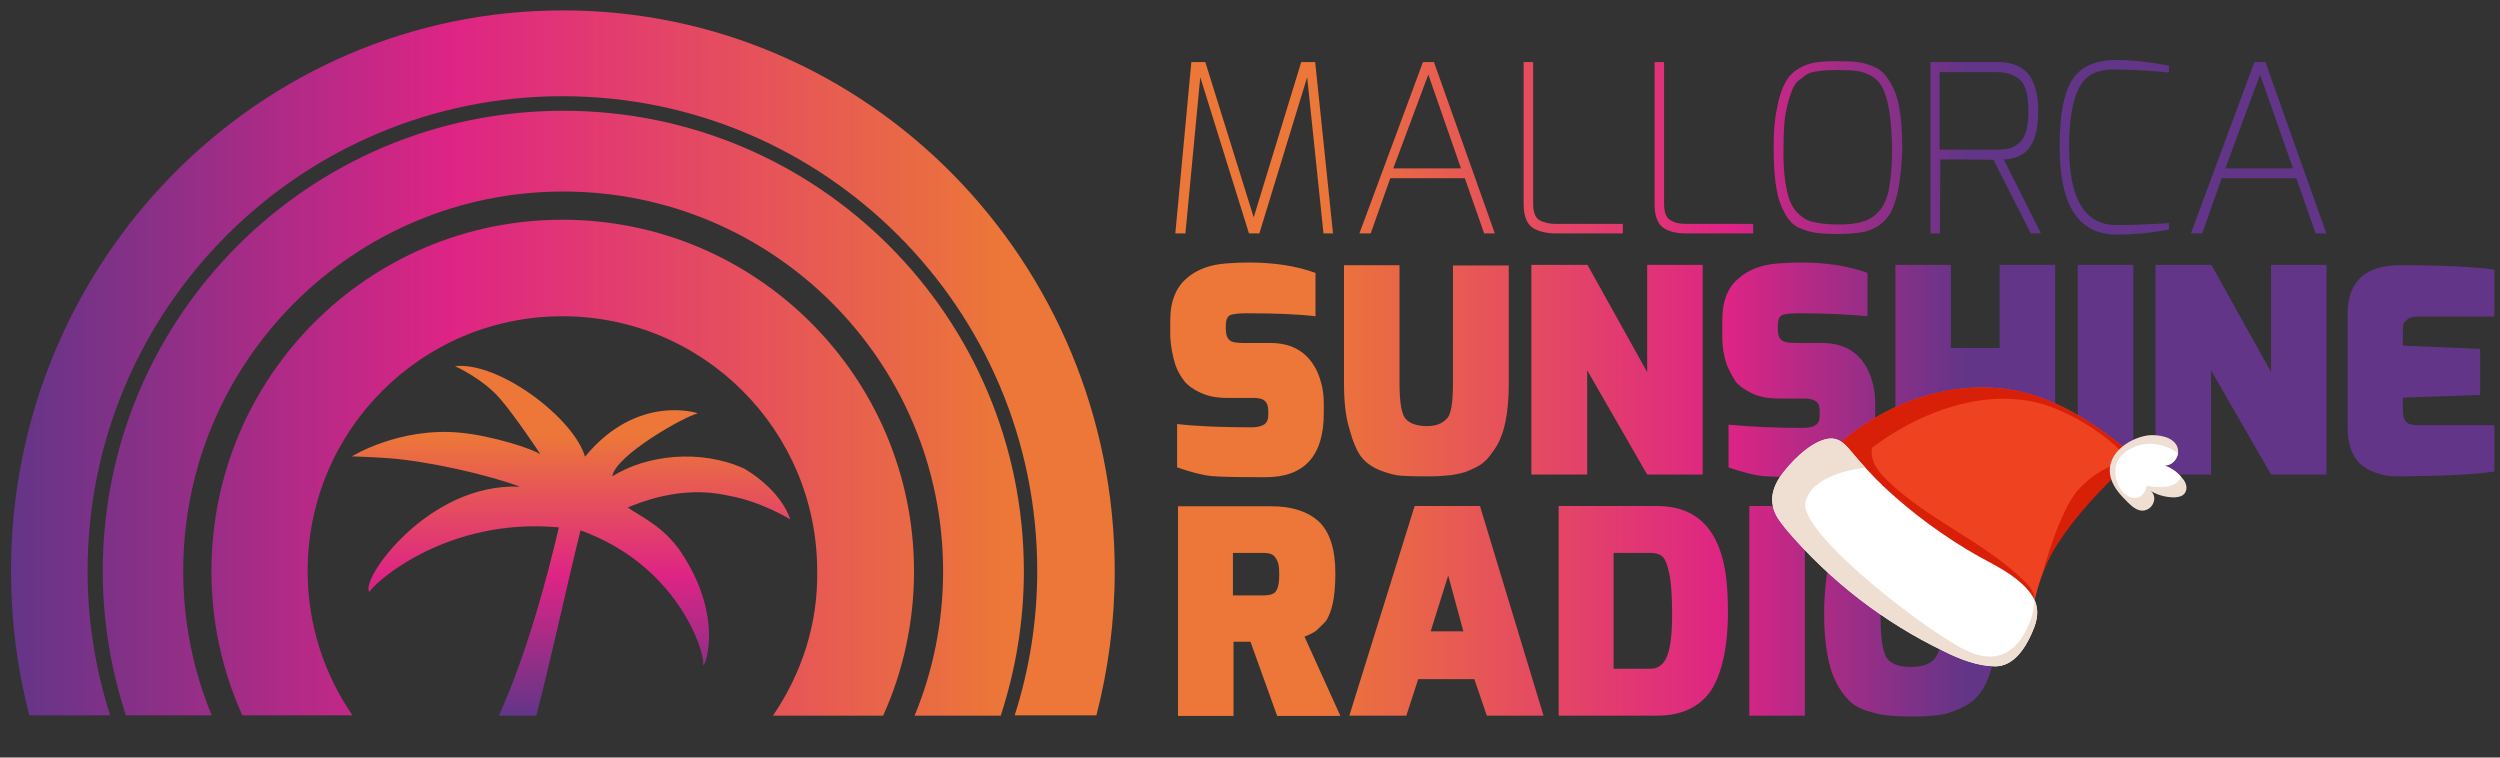
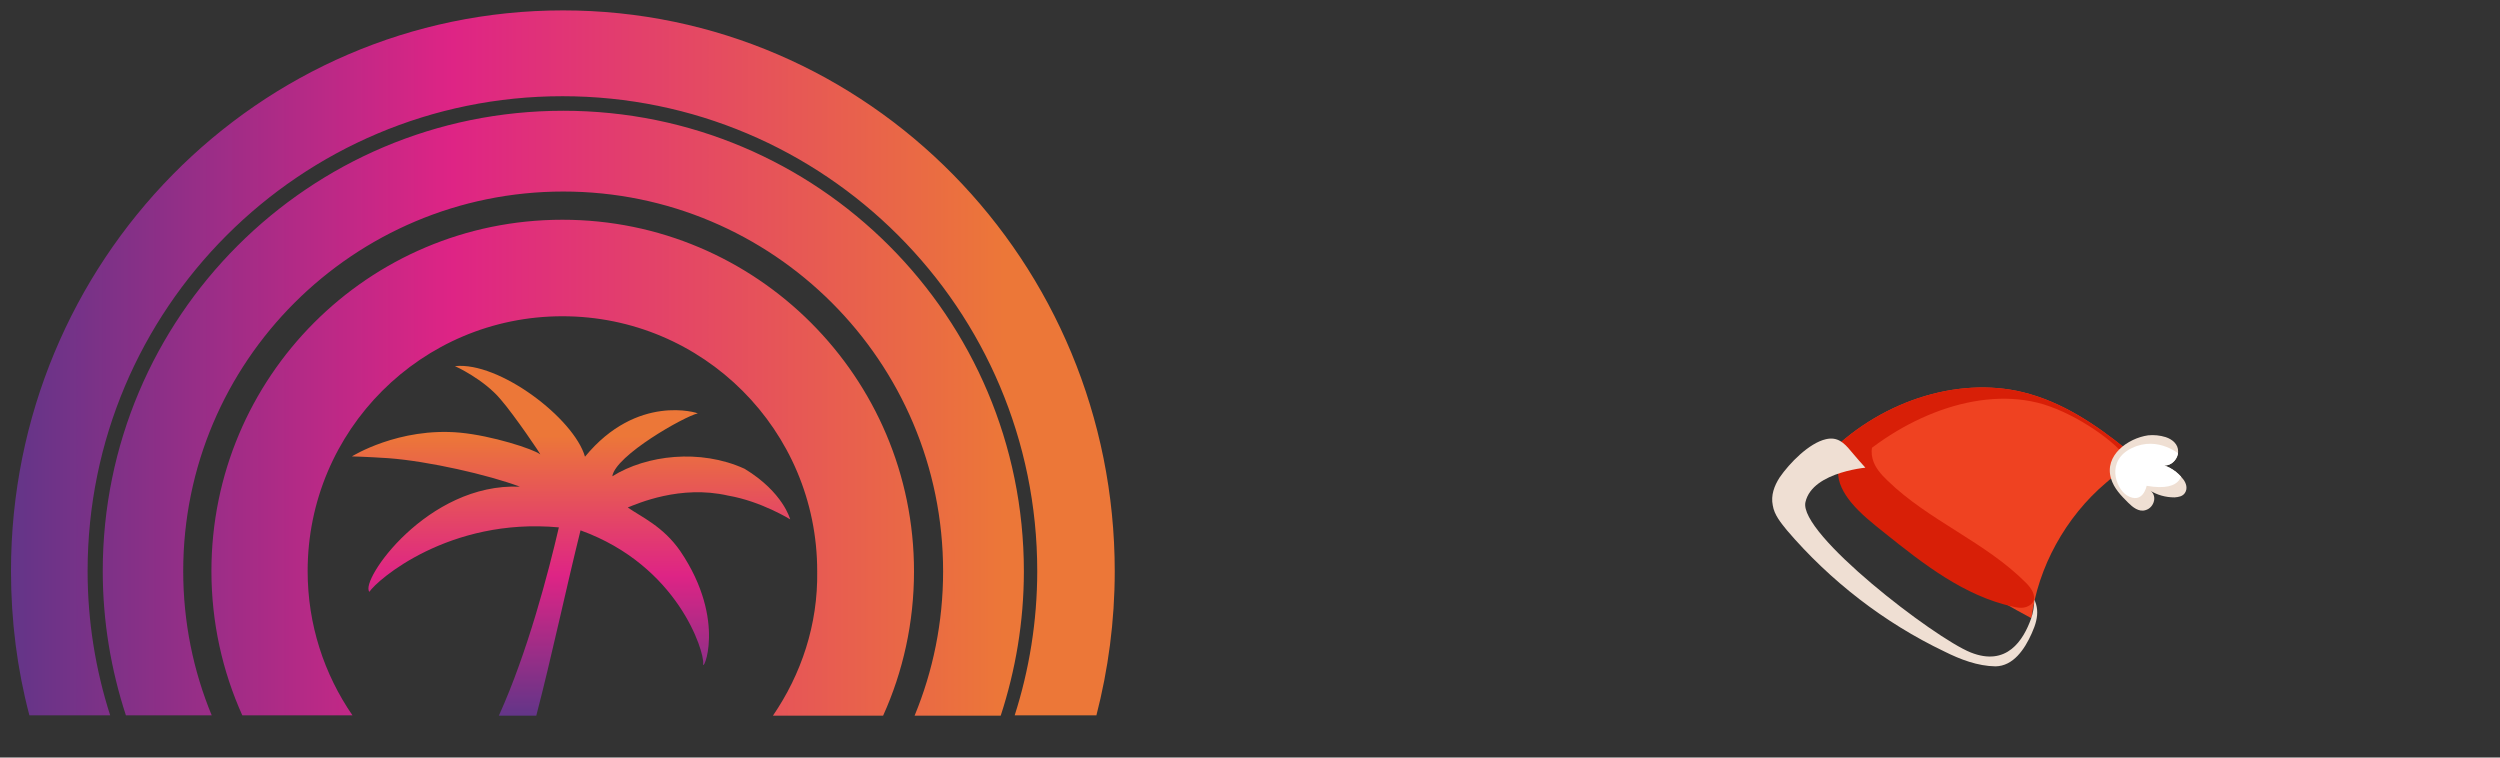
<svg xmlns="http://www.w3.org/2000/svg" xmlns:xlink="http://www.w3.org/1999/xlink" version="1.1" id="Layer_1" x="0px" y="0px" viewBox="0 0 841.9 255.1" style="enable-background:new 0 0 841.9 255.1;" xml:space="preserve">
  <rect x="0" y="0" width="841.9" height="255.1" fill="#333333" stroke="none" />
  <style type="text/css">
	.st0{fill:url(#SVGID_1_);}
	.st1{fill:url(#SVGID_00000168085007055814379950000004641196273779394185_);}
	.st2{fill:url(#SVGID_00000046339342730475626930000015977334839991901325_);}
	.st3{fill:#EF4221;}
	.st4{fill:#D81F07;}
	.st5{fill:#EFDFD3;}
	.st6{clip-path:url(#SVGID_00000057857635296920724850000013646162350475781287_);fill:#FFFFFF;}
	.st7{fill:#FFFFFF;}
	.st8{clip-path:url(#SVGID_00000059995339586646673610000004515212158826761374_);fill:#EFDFD3;}
</style>
  <g id="final">
    <linearGradient id="SVGID_1_" gradientUnits="userSpaceOnUse" x1="192.28" y1="133.042" x2="192.28" y2="15.236" gradientTransform="matrix(1 0 0 -1 0 256.212)">
      <stop offset="0.2" style="stop-color:#EC7738" />
      <stop offset="0.6" style="stop-color:#DE2485" />
      <stop offset="1" style="stop-color:#633588" />
    </linearGradient>
    <path class="st0" d="M211.4,170.9c4.4,3.1,11.9,6.3,17.7,14.7c16,23.6,7.2,41.8,7.7,37.8c0.4-3.9-8.4-32.9-41.3-44.8   c-4.8,19.3-9.8,42.9-14.9,62.4H168c9.7-21.4,16.7-48.3,20.2-63.4c-37-3.4-61.3,17.8-63.8,21.7c-3.4-3.6,19.5-36.8,50.7-35.4   c-10.7-4-30.8-8.6-44.3-9.6c-7.5-0.5-12.3-0.6-12.3-0.6s15.8-9.9,36.4-8c10.7,1,24.7,5.5,27,7.3c0.6,0.5-8.7-13.2-13.3-18.5   c-5.7-6.8-15.3-11.2-15.4-11.2c14.9-1.6,40.1,17.6,43.8,30.5c17.6-21.4,38-14.7,38-14.6c-4.5,1-27.8,14.2-28.8,21.2   c11.5-7.2,29.6-9.3,44.4-2.6l0.2,0.1c13,7.9,15.3,17,15.3,17s-9.8-6.1-20.9-8C229.1,163.2,214.7,169.6,211.4,170.9L211.4,170.9z" />
    <linearGradient id="SVGID_00000156548026319558824240000010979410700623775883_" gradientUnits="userSpaceOnUse" x1="375.393" y1="134.012" x2="3.74" y2="134.012" gradientTransform="matrix(1 0 0 -1 0 256.212)">
      <stop offset="0.1" style="stop-color:#EC7738" />
      <stop offset="0.6" style="stop-color:#DE2485" />
      <stop offset="1" style="stop-color:#633588" />
    </linearGradient>
    <path style="fill:url(#SVGID_00000156548026319558824240000010979410700623775883_);" d="M369.2,241c4-15.5,6.2-31.8,6.2-48.6   c0-104.4-83.2-188.9-185.8-188.9S3.7,88,3.7,192.3c0,16.8,2.1,33.1,6.2,48.6h27.2c-4.9-15.3-7.6-31.6-7.6-48.6   c0-88.3,71.6-159.9,159.9-159.9c88.3,0,159.9,71.6,159.9,159.9c0,16.9-2.7,33.3-7.6,48.6H369.2L369.2,241z M189.7,37.3   c85.7,0,155.1,69.4,155.1,155.1c0,17-2.8,33.3-7.8,48.6H308c6.2-15,9.6-31.4,9.6-48.6c0-70.7-57.3-127.9-127.9-127.9   S61.7,121.7,61.7,192.3c0,17.2,3.4,33.6,9.6,48.6H42.4c-5-15.3-7.8-31.6-7.8-48.6C34.6,106.8,104,37.3,189.7,37.3L189.7,37.3z    M260.3,241h37.1c6.7-14.8,10.4-31.3,10.4-48.6c0-65.3-53-118.4-118.4-118.4S71.2,127,71.2,192.3c0,17.3,3.7,33.7,10.4,48.6h37.1   c-9.5-13.8-15.1-30.5-15.1-48.6c0-47.4,38.4-85.8,85.8-85.8s85.8,38.4,85.8,85.8C275.5,210.4,269.8,227.1,260.3,241L260.3,241z" />
    <linearGradient id="SVGID_00000106129464451544791590000015418912206165489586_" gradientUnits="userSpaceOnUse" x1="394.338" y1="125.445" x2="839.96" y2="125.445" gradientTransform="matrix(1 0 0 -1 0 256.212)">
      <stop offset="0.11" style="stop-color:#EC7738" />
      <stop offset="0.42" style="stop-color:#DE2485" />
      <stop offset="0.6" style="stop-color:#633588" />
    </linearGradient>
-     <path style="fill:url(#SVGID_00000106129464451544791590000015418912206165489586_);" d="M446.3,209.4c2.2-2.9,3.4-8.3,3.4-16.3   c0-8.2-1.9-14-5.6-17.5c-3.8-3.4-9-5.1-15.9-5.1h-31.5v70.6h18.7v-25h5.7l9,25h21.3l-12.1-26.7c1.6-0.6,2.9-1.3,3.8-1.9   C443.9,211.8,445,210.7,446.3,209.4L446.3,209.4z M430.8,193.4c0,2.6-0.3,4.4-1,5.5c-0.6,1.1-2,1.6-4.3,1.6h-10.3v-14.3h10.3   c2,0,3.4,0.5,4,1.6C430.5,189,430.8,190.8,430.8,193.4L430.8,193.4z M500.7,241l-4.2-12.3h-18.9l-4,12.3h-19.2l22-70.6h22   l21.4,70.6L500.7,241L500.7,241z M487.7,193.8l-5.9,18.8h11L487.7,193.8L487.7,193.8z M581.9,206c0-4.3-0.2-8.1-0.6-11.5   c-2-16.1-9.8-24.1-23.3-24.1h-33.1V241h33.1c8.2,0,14.2-2.8,18.1-8.3C579.8,227,581.9,218.2,581.9,206L581.9,206z M563.1,206.9   c0,6.3-0.5,10.9-1.6,13.8c-1.1,3-3,4.5-5.6,4.5h-12.5v-39h12.5c1.7,0,3,0.4,3.9,1.2c1,0.9,1.7,2.7,2.3,5.6   C562.8,196,563.1,200.6,563.1,206.9L563.1,206.9z M589.1,241v-70.6h18.7V241L589.1,241L589.1,241z M672.9,204c0-7.5-1-14-2.8-19.6   c-0.9-2.6-2-4.7-3.5-6.5c-1.4-1.8-2.9-3.2-4.4-4.3c-1.5-1.1-3.3-1.8-5.5-2.4c-2.1-0.5-4.3-1-6.2-1.2c-1.9-0.2-4.9-0.3-8.8-0.3   s-7.6,0.5-11,1.5c-2.1,0.5-3.9,1.4-5.4,2.4c-1.5,1.1-3,2.4-4.5,4.3s-2.6,3.9-3.5,6.5c-0.9,2.6-1.6,5.6-2.1,9.3   c-0.5,3.6-0.9,7.9-0.9,12.9c0,4.9,0.3,9.4,1,13.2c0.6,3.9,1.6,7.1,2.9,9.7c1.3,2.6,2.7,4.6,4.3,6.2c1.5,1.6,3.5,2.8,6,3.6   s4.8,1.4,7,1.6c2.2,0.2,5.1,0.4,8.6,0.4c3.5,0,6.7-0.2,9.4-0.6c2.7-0.4,5.3-1.4,8-2.8c2.7-1.4,4.7-3.4,6.3-5.9   c1.5-2.6,2.8-6,3.7-10.2C672.4,217.5,672.9,211.6,672.9,204L672.9,204z M654.2,208.5c0,5.9-0.7,10-2.1,12.5   c-1.4,2.4-4.3,3.6-8.6,3.6c-4.4,0-7.1-1.2-8.4-3.5c-1.2-2.3-1.8-6.8-1.8-13.6c0-6.7,0.3-11.5,1-14.2c0.6-2.7,1.6-4.5,3-5.3   c1.4-0.9,3.4-1.3,6.1-1.3c2.7,0,4.7,0.2,6,0.6c1.3,0.4,2.3,1.4,3.1,3c0.9,1.5,1.4,3.4,1.6,5.9C654.1,198.5,654.2,202.7,654.2,208.5   L654.2,208.5z M395.8,122.8c0.7,2.1,1.8,3.9,3,5.5c1.2,1.5,3.1,2.9,5.6,4c2.6,1.2,5.5,1.7,9,1.7h8.6c2,0,3.3,0.3,4,1.1   c0.7,0.6,1.1,1.7,1.1,3.2v1.5c0,1.4-0.4,2.4-1.3,3.1c-0.9,0.6-2.3,1-4.4,1c-9.6,0-17.9-0.3-25-1.1v14.6c4.7,1.6,8.5,2.6,11.4,2.9   c2.9,0.3,9,0.4,18.4,0.4c13.1,0,19.6-7.2,19.6-21.6v-3.2c0-3.8-0.7-7.2-2.1-10.5c-3-6.6-8.3-9.9-15.9-9.9h-9.2   c-2.4,0-4-0.3-4.7-1.1c-0.7-0.7-1.1-1.9-1.1-3.6v-1.1c0-1.9,0.5-3.1,1.5-3.6c1-0.4,2.9-0.6,5.6-0.6c9.6,0,17.2,0.3,23.1,1V91.9   c-6.3-2.3-13.7-3.5-22.6-3.5c-2.3,0-4.8,0.1-7.3,0.3c-5.7,0.4-10.3,2.1-13.8,5.3s-5.2,7.8-5.2,13.7v5.9   C394.3,116.8,394.9,119.9,395.8,122.8L395.8,122.8L395.8,122.8z M452.6,129V89.3h18.7V129c0,6.6,0.7,10.6,2.1,12.1   c1.5,1.6,3.9,2.4,7.2,2.4c3,0,5.2-0.9,6.7-2.6c1.4-1.4,2-5.4,2-11.9V89.4h18.8v39.7c0,10-1.5,17.3-4.6,21.9c-1.1,1.6-2,2.9-3,3.9   c-1,1-2.2,1.9-3.7,2.6c-1.5,0.7-2.8,1.3-3.8,1.6s-2.4,0.6-4.3,0.9c-2.3,0.2-4.3,0.4-6,0.4c-1.6,0-3.4,0-5.3,0   c-1.9,0-3.8-0.1-5.6-0.2c-1.8-0.1-4.2-0.7-7-1.8s-5-2.7-6.5-4.7c-1.5-2.1-2.8-5.2-3.9-9.4C453.1,140.1,452.6,135,452.6,129   L452.6,129z M534.5,159.8v-35.1l20.2,35.1h18.7V89.2h-18.7v36.1l-20.1-36.1h-18.9v70.6L534.5,159.8L534.5,159.8z M581.5,122.8   c-1-3-1.5-6-1.5-9.2v-5.9c0-6.1,1.7-10.6,5.2-13.7c3.5-3.2,8.1-4.9,13.8-5.3c2.6-0.2,4.9-0.3,7.3-0.3c8.8,0,16.3,1.2,22.6,3.5v14.6   c-5.9-0.6-13.5-1-23.1-1c-2.9,0-4.7,0.2-5.6,0.6c-1,0.4-1.5,1.6-1.5,3.6v1.1c0,1.7,0.3,2.9,1.1,3.6c0.7,0.7,2.2,1.1,4.7,1.1h9   c7.7,0,13,3.3,15.9,9.9c1.4,3.2,2.1,6.7,2.1,10.5v3.2c0,14.4-6.5,21.6-19.6,21.6c-9.4,0-15.5-0.1-18.4-0.4   c-2.9-0.3-6.7-1.3-11.4-2.9V143c7,0.7,15.4,1.1,25,1.1c2,0,3.5-0.3,4.4-1c0.9-0.6,1.3-1.6,1.3-3.1v-1.5c0-1.5-0.3-2.6-1.1-3.2   c-0.7-0.6-2-1.1-4-1.1h-8.6c-3.5,0-6.5-0.5-9-1.7c-2.6-1.2-4.5-2.6-5.6-4C583.4,126.8,582.4,125,581.5,122.8L581.5,122.8   L581.5,122.8z M657,159.8V134h16.4v25.8h18.7V89.2h-18.7v28H657v-28h-18.7v70.6L657,159.8L657,159.8z M699.7,159.8V89.2h18.7v70.6   L699.7,159.8L699.7,159.8z M744.6,159.8v-35.1l20.2,35.1h18.7V89.2h-18.7v36.1l-20.1-36.1h-18.8v70.6L744.6,159.8L744.6,159.8z    M790.6,144.3v-38.6c0-11,6-16.4,17.9-16.4c13.5,0,23.9,0.5,31.5,1.5v15.8h-25.8c-1.5,0-2.8,0.3-3.5,1c-0.9,0.6-1.3,1.2-1.4,1.8   c-0.1,0.6-0.1,1.5-0.1,2.7v4.3l26,1.1v15.5l-26,0.9v4.3c0,2.4,0.6,3.9,2,4.5c1.1,0.4,2.4,0.5,3.9,0.5H840v15.6   c-6.5,0.9-14.9,1.4-25.1,1.5l-5.4,0.1c-0.5,0-1.2,0-1.9,0s-1.7,0-2.9-0.1c-1.2-0.1-2.7-0.4-4.6-1.1c-1.8-0.6-3.4-1.5-4.8-2.6   c-1.4-1.1-2.4-2.7-3.4-4.7C791.1,149.6,790.6,147.1,790.6,144.3L790.6,144.3z M395.8,78.6l5.4-57.7h4.7l16.3,52.3l16-52.3h4.7   l6,57.7h-3.2L440.2,26l-16.1,52.6h-3.5L404.2,26l-5,52.6L395.8,78.6L395.8,78.6z M503.4,78.6l-20.5-57.7h-3.7l-21.4,57.7h3.8   l6.6-18.6h25.1l6.5,18.6H503.4L503.4,78.6z M492,56.7h-22.8L481,25.1L492,56.7L492,56.7z M516.6,77c-2.3-1.3-3.5-4-3.5-8.3V20.9   h3.2v47.8c0,3,0.9,4.9,2.4,5.6c1.3,0.6,3,1.1,5,1.1h22.8v3.2H524C520.9,78.6,518.4,78,516.6,77L516.6,77L516.6,77z M560.6,77   c1.8,1.1,4.3,1.6,7.2,1.6h22.6v-3.2h-22.6c-2,0-3.7-0.3-5-1.1c-1.6-0.7-2.4-2.7-2.4-5.6V20.9h-3.2v47.8   C557.2,72.8,558.2,75.6,560.6,77L560.6,77L560.6,77z M636.9,71.2c-1.1,2.1-2.6,3.7-4.4,4.9c-1.9,1.2-3.8,1.9-6,2.2   c-2,0.3-4.5,0.5-7.3,0.5c-2.9,0-5.1-0.1-6.9-0.3c-1.7-0.2-3.5-0.6-5.3-1.3c-1.8-0.6-3.2-1.6-4.3-2.9c-1.1-1.3-2-3-2.9-5.1   s-1.5-4.8-1.9-7.9c-0.4-3.2-0.6-7.1-0.6-12c0-4.8,0.3-9,1.1-12.7c0.6-3.6,1.6-6.5,2.7-8.6c1.1-2.1,2.6-3.7,4.6-4.9   c2-1.2,3.9-1.8,5.9-2.1s4.3-0.4,7.1-0.4c2.8,0,5,0.1,6.7,0.3c1.7,0.2,3.4,0.6,5.2,1.4c1.8,0.6,3.2,1.7,4.3,3   c1.1,1.4,2.1,3.1,3.1,5.2c1.7,4,2.6,10.5,2.6,19.7C640.3,59.6,639.2,66.6,636.9,71.2L636.9,71.2z M636.3,37.8   c-0.5-3.3-1.3-5.9-2.1-7.8c-0.9-1.9-2.1-3.3-3.8-4.3c-1.7-1-3.3-1.5-4.9-1.8c-1.6-0.2-3.5-0.3-5.7-0.3c-2.2,0-3.8,0-4.9,0.1   c-1.1,0-2.2,0.2-3.5,0.4c-1.4,0.2-2.4,0.6-3.2,1.1c-0.7,0.5-1.6,1.2-2.6,2c-1,0.9-1.6,1.9-2.1,3.2c-0.5,1.3-1.1,2.9-1.5,4.7   c-0.4,1.8-0.9,3.9-1.1,6.4c-0.2,2.4-0.3,6-0.3,10.3c0,4.4,0.3,8.2,1,11.6c0.6,3.3,1.7,6,3.3,7.8c1.6,1.8,3.4,3,5.5,3.5   s5,0.9,8.5,0.9c3.6,0,6.5-0.3,8.5-1c2.1-0.6,3.9-1.8,5.5-3.6c1.6-1.8,2.7-4.4,3.3-7.8c0.6-3.4,1-7.7,1-12.9   C637.1,45.3,636.8,41,636.3,37.8L636.3,37.8z M686.4,37.2c0-5-1-8.9-2.9-11.7c-2.2-3.1-5.9-4.6-10.7-4.6h-22.7v57.7h3.2l0.1-24.9   c8.2,0,9.9,0,17.9,0.1l12.6,24.8h3.4l-12.5-24.9c2.3-0.1,4.3-0.6,6-1.6C684.6,49.9,686.4,44.9,686.4,37.2L686.4,37.2z M683.1,37.6   c0,5.4-1.1,9-3.3,10.7c-1.1,0.9-2.1,1.4-3.2,1.7c-1.1,0.2-2.3,0.4-3.9,0.4h-19.5V24.3h19.5c3.2,0,5.6,0.9,7.6,2.6   C682.1,28.5,683.1,32.1,683.1,37.6L683.1,37.6z M712.8,79c-12.8,0-19.2-9.8-19.2-29.5c0-12.1,1.8-20.2,5.5-24.3   c3.1-3.4,7.6-5,13.6-5c5,0,10.9,0.6,17.7,1.9v2.3c-0.9,0-1.6-0.1-2.2-0.2c-0.6-0.1-1.5-0.1-2.4-0.2c-1,0-1.9-0.1-3-0.2   c-1.1-0.1-2.1-0.1-3.3-0.2c-1.8-0.1-4.4-0.2-7.7-0.2c-3.3,0-6,0.7-8.2,2.1c-4.5,3-6.8,11.1-6.8,24.2c0,17.3,5.3,26.1,16,26.1   c4.9,0,9.9-0.2,15-0.5l2.6-0.2v2.2C724.3,78.5,718.4,79,712.8,79L712.8,79L712.8,79z M783.4,78.6l-20.5-57.7h-3.7l-21.4,57.7h3.8   l6.6-18.6h25.1l6.5,18.6H783.4L783.4,78.6z M772.2,56.7h-22.8l11.7-31.6L772.2,56.7L772.2,56.7z" />
  </g>
  <g>
    <path class="st3" d="M684.1,208.2c2.2-17.1,11.5-34.1,25.1-45.6c1.8-1.6,3.9-3.1,5.2-5.2s2.9-5,1.3-6.4   c-10.2-8.2-21.4-15.7-34.4-18.9c-22.4-5.5-49,3.3-66.8,22C633.9,177.2,657.6,194,684.1,208.2z" />
    <path class="st4" d="M686.1,135.6c11.1,2.7,25,11.9,30,18.5c0.4-1.2,0.4-2.3-0.4-3.1c-10.2-8.2-21.4-15.7-34.4-18.9   c-22.4-5.5-49,3.3-66.8,22c1.8,2.1,3.5,4,5.3,6C637.6,141.9,664,130.2,686.1,135.6z" />
-     <path class="st4" d="M714.1,158.6c0,0-21,19-26.4,35c0,0,5.8-21.9,12.3-28.8c6.4-6.9,13.2-9,15.4-9   C717.5,155.8,714.1,158.6,714.1,158.6z" />
    <path class="st5" d="M729.3,147.2c2.2,0.7,4.3,2.4,4.2,4.9c0,1.4-0.8,2.9-2,3.8c-1.2,0.9-2.7,1.1-3.9,0.5c3.1,0.7,5.8,2.6,7.7,5.1   c0.9,1.2,1.5,3,0.5,4.5c-0.8,1.2-2.2,1.4-3.5,1.5c-3,0-5.9-0.8-8.4-2.4c1.2,0.6,1.8,2.1,1.5,3.5c-0.3,1.5-1.4,2.8-2.9,3.2   c-2.2,0.7-4.3-1-5.8-2.5c-2.4-2.4-4.8-4.8-5.8-8.2c-2.3-7.7,5.6-13.5,12.5-14.5C725.3,146.4,727.4,146.6,729.3,147.2z" />
    <g>
      <g>
        <defs>
          <path id="SVGID_00000103233003799568674500000010413791924496020102_" d="M729.3,147.2c2.2,0.7,4.3,2.4,4.2,4.9      c0,1.4-0.8,2.9-2,3.8c-1.2,0.9-2.7,1.1-3.9,0.5c3.1,0.7,5.8,2.6,7.7,5.1c0.9,1.2,1.5,3,0.5,4.5c-0.8,1.2-2.2,1.4-3.5,1.5      c-3,0-5.9-0.8-8.4-2.4c1.2,0.6,1.8,2.1,1.5,3.5c-0.3,1.5-1.4,2.8-2.9,3.2c-2.2,0.7-4.3-1-5.8-2.5c-2.4-2.4-4.8-4.8-5.8-8.2      c-2.3-7.7,5.6-13.5,12.5-14.5C725.3,146.4,727.4,146.6,729.3,147.2z" />
        </defs>
        <clipPath id="SVGID_00000008870332423313881030000017269134927382683050_">
          <use xlink:href="#SVGID_00000103233003799568674500000010413791924496020102_" style="overflow:visible;" />
        </clipPath>
        <path style="clip-path:url(#SVGID_00000008870332423313881030000017269134927382683050_);fill:#FFFFFF;" d="M717.9,150.9     c8.9-4.3,16.5,2.2,17.1,3.1c0.6,0.9-0.3,4.4-0.3,4.4s1.3,7.5-11.8,5.2c0,0-1.2,6.5-6.7,3.2C712.4,164.3,709.2,155.1,717.9,150.9z     " />
      </g>
    </g>
    <path class="st4" d="M630.6,154.5c0.8,3,2.9,5.3,5.1,7.4c13.9,13.5,32.9,20.6,46.6,34.4c1.7,1.7,3.4,4.1,2.4,6.3   c-0.6,1.1-1.9,1.8-3.1,2c-1.2,0.2-2.5,0-3.7-0.3c-16.4-3.6-30.1-14.3-43.2-24.8c-4-3.2-8.1-6.4-11.4-10.4c-2.4-3-4.5-6.6-4.3-10.5   c0.3-4.4,3.4-8.1,7.2-10.2c1.6-1,6.8-1.8,7.4-3.5C630.8,146.9,629.7,151.2,630.6,154.5z" />
-     <path class="st7" d="M599.3,160.8c-1.8,2.8-3,6-2.3,9.4c0.5,3.2,2.7,5.8,4.7,8.3c14.6,17.1,32.8,31.2,53.1,40.9   c5.4,2.7,11.2,4.9,17.2,5c6-0.1,9.8-5.7,12.2-11.1c2.7-5.9,2.7-10.3-1.7-15.1c-4.4-4.8-10.4-7.7-16.1-10.8   c-11.5-6.5-22.1-14.3-31.7-23.2c-4.1-3.9-7.7-7.9-11.4-12.3c-2.3-2.8-4.5-4.9-8.4-4C609.2,149.2,602.6,156,599.3,160.8z" />
    <g>
      <g>
        <defs>
          <path id="SVGID_00000096058437694298307710000016603033826229729952_" d="M599.3,160.8c-1.8,2.8-3,6-2.3,9.4      c0.5,3.2,2.7,5.8,4.7,8.3c14.6,17.1,32.8,31.2,53.1,40.9c5.4,2.7,11.2,4.9,17.2,5c6-0.1,9.8-5.7,12.2-11.1      c2.7-5.9,2.7-10.3-1.7-15.1c-4.4-4.8-10.4-7.7-16.1-10.8c-11.5-6.5-22.1-14.3-31.7-23.2c-4.1-3.9-7.7-7.9-11.4-12.3      c-2.3-2.8-4.5-4.9-8.4-4C609.2,149.2,602.6,156,599.3,160.8z" />
        </defs>
        <clipPath id="SVGID_00000095335538883129825810000009828503619925772704_">
          <use xlink:href="#SVGID_00000096058437694298307710000016603033826229729952_" style="overflow:visible;" />
        </clipPath>
        <path style="clip-path:url(#SVGID_00000095335538883129825810000009828503619925772704_);fill:#EFDFD3;" d="M630,157.3     c0,0-19.6,1.2-22,11.8s43.4,45.7,55.6,50.6c12.2,4.9,17.8-4.1,20.4-11.4c2.6-7.4-0.2-16.9-0.2-16.9l19,16.9l-15.3,27.4l-37.9-0.6     l-62.3-42.1l-3.3-39.4l30.4-12.4L630,157.3z" />
      </g>
    </g>
  </g>
</svg>